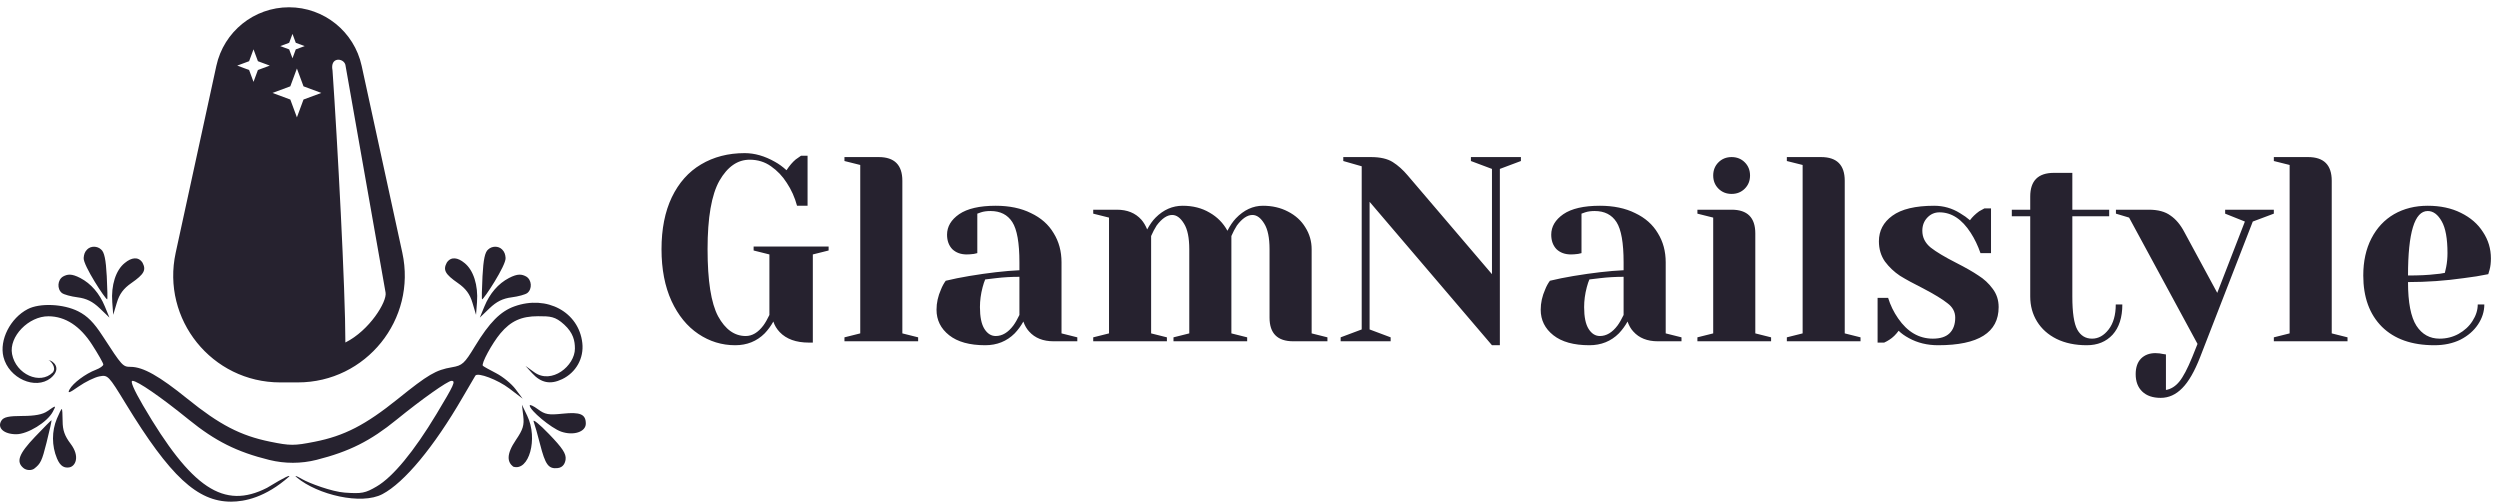
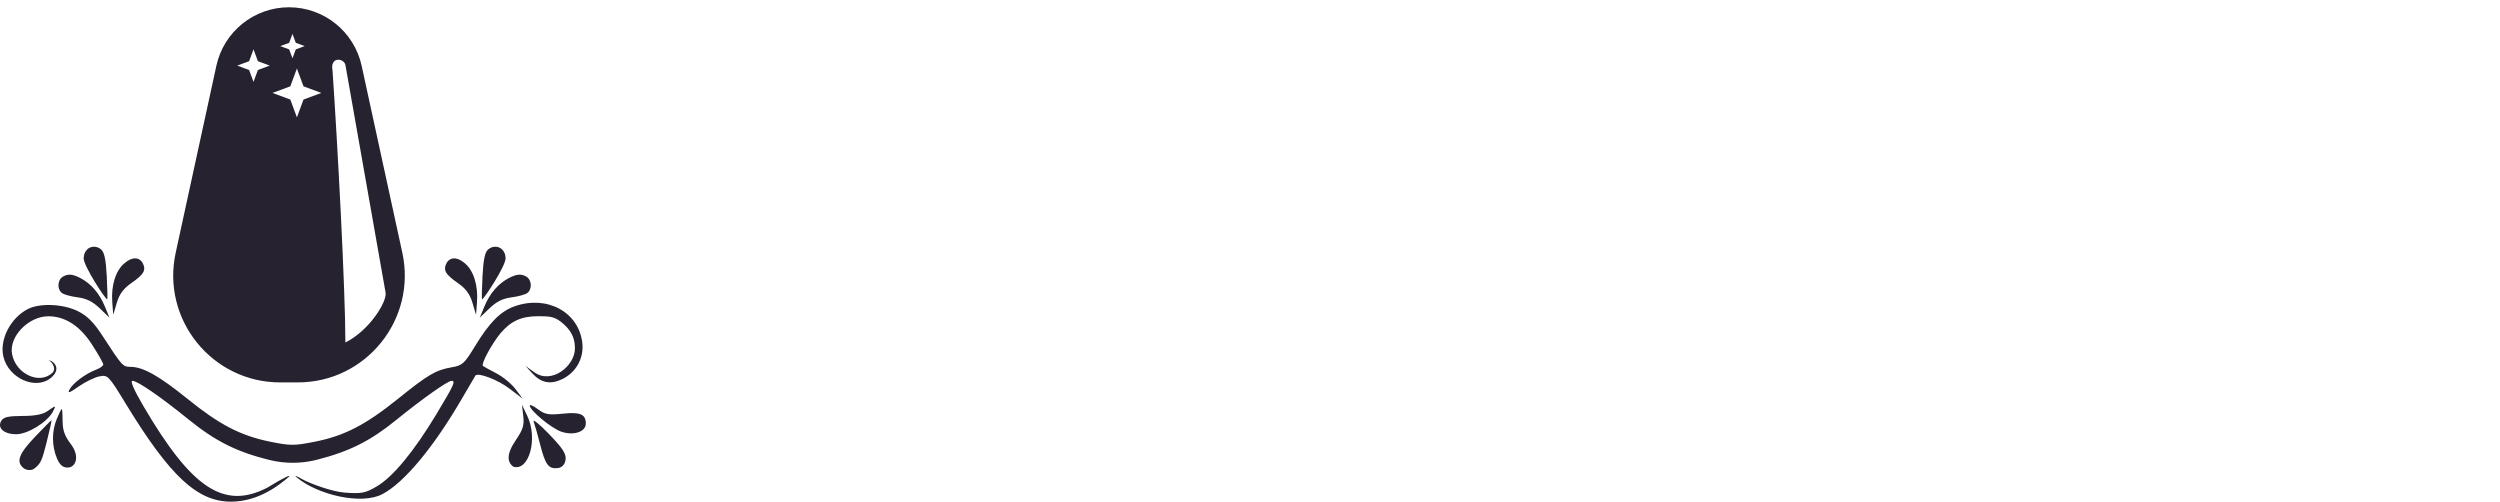
<svg xmlns="http://www.w3.org/2000/svg" width="304" height="61" viewBox="0 0 304 61" fill="none">
  <path fill-rule="evenodd" clip-rule="evenodd" d="M35.144 0.885C30.891 0.885 27.213 3.849 26.309 8.004L21.364 30.732C19.6 38.838 25.775 46.501 34.071 46.501H36.216C44.512 46.501 50.687 38.838 48.923 30.732L43.978 8.004C43.074 3.849 39.396 0.885 35.144 0.885ZM41.998 7.874L46.887 35.583C47.079 36.677 44.931 40.186 41.998 41.648C41.998 35.175 41.032 17.233 40.434 8.562C40.105 6.887 41.768 7.024 41.998 7.874ZM35.967 5.204L35.566 4.12L35.164 5.204L34.08 5.605L35.164 6.006L35.566 7.09L35.967 6.006L37.051 5.605L35.967 5.204ZM30.827 5.997L31.362 7.442L32.807 7.977L31.362 8.512L30.827 9.957L30.292 8.512L28.847 7.977L30.292 7.442L30.827 5.997ZM36.104 8.33L36.907 10.498L39.075 11.301L36.907 12.103L36.104 14.271L35.302 12.103L33.134 11.301L35.302 10.498L36.104 8.33ZM10.174 31.366C10.209 30.936 10.302 30.632 10.597 30.336C11.06 29.872 11.841 29.91 12.292 30.336C12.683 30.645 12.875 31.546 12.982 33.582C13.064 35.133 13.087 36.401 13.032 36.401C12.825 36.401 10.101 32.266 10.174 31.366ZM13.651 36.743C13.494 34.689 14.086 32.835 15.174 31.978C15.973 31.311 16.811 31.165 17.324 31.934C17.805 32.834 17.53 33.339 15.973 34.421C15.013 35.088 14.521 35.753 14.206 36.813L13.768 38.281L13.651 36.743ZM7.675 33.621C6.981 34.026 6.914 35.143 7.53 35.63C7.765 35.816 8.628 36.053 9.448 36.157C10.512 36.293 11.278 36.673 12.124 37.485L13.309 38.622L12.749 37.26C12.098 35.678 11.067 34.485 9.765 33.806C8.683 33.243 8.203 33.343 7.675 33.621ZM68.233 52.485C67.019 52.059 64.412 49.891 64.412 49.306C64.412 49.151 64.865 49.359 65.417 49.768C66.281 50.408 66.704 50.483 68.43 50.302C70.559 50.08 71.235 50.371 71.235 51.512C71.235 52.522 69.729 53.01 68.233 52.485ZM5.76 50.001C5.188 50.399 4.24 50.58 2.729 50.581C1.049 50.582 0.444 50.716 0.169 51.151C-0.383 52.026 0.468 52.803 1.977 52.803C3.355 52.803 5.744 51.338 6.416 50.08C6.856 49.257 6.834 49.254 5.76 50.001ZM62.742 53.487C63.599 52.227 63.759 51.702 63.628 50.582L63.467 49.215L64.121 50.582C65.441 53.346 64.325 57.356 62.406 56.745C61.719 56.211 61.5 55.312 62.742 53.487ZM6.916 50.913C6.283 52.429 6.287 54.211 6.926 55.742C7.354 56.768 7.865 56.901 8.376 56.842C9.164 56.751 9.785 55.534 8.576 53.948C7.865 53.013 7.615 52.302 7.615 51.207C7.615 50.394 7.569 49.728 7.513 49.728C7.456 49.728 7.188 50.261 6.916 50.913ZM65.668 53.999C65.381 52.872 65.031 51.641 64.892 51.266C64.752 50.89 65.593 51.571 66.759 52.781C68.407 54.489 68.857 55.175 68.778 55.856C68.725 56.313 68.481 56.842 67.821 56.919C66.684 57.051 66.306 56.5 65.668 53.999ZM4.256 53.12C2.283 55.191 1.929 56.147 2.85 56.912C3.236 57.233 3.863 57.218 4.165 56.984C4.934 56.387 5.101 56.049 5.651 53.858C6.032 52.339 6.308 51.095 6.264 51.095C6.22 51.095 5.317 52.006 4.256 53.12ZM62.562 37.251C60.852 37.861 59.516 39.211 57.754 42.108C56.47 44.219 56.226 44.442 54.948 44.66C52.995 44.994 52.082 45.529 48.379 48.508C44.434 51.682 41.863 53.006 38.264 53.716C35.757 54.211 35.296 54.21 32.827 53.705C29.244 52.974 26.703 51.654 22.795 48.497C19.362 45.722 17.411 44.622 15.903 44.61C14.928 44.602 14.88 44.549 12.47 40.844C11.408 39.208 10.625 38.42 9.504 37.854C7.715 36.95 4.844 36.824 3.375 37.585C1.252 38.685 -0.096 41.342 0.421 43.407C1.073 46.007 4.299 47.451 6.165 45.977C7.66 44.727 6.326 43.813 5.944 43.804C5.906 43.787 5.883 43.789 5.883 43.814C5.898 43.807 5.919 43.804 5.944 43.804C6.166 43.907 6.899 44.68 6.421 45.286C4.87 46.84 1.933 45.515 1.466 43.052C1.065 40.937 3.476 38.441 5.904 38.459C7.946 38.474 9.729 39.635 11.192 41.903C11.945 43.07 12.562 44.158 12.562 44.322C12.562 44.486 12.158 44.773 11.664 44.961C10.393 45.445 8.869 46.585 8.454 47.362C8.178 47.879 8.422 47.799 9.563 46.999C10.368 46.436 11.502 45.882 12.082 45.769C13.113 45.568 13.188 45.645 15.295 49.098C20.68 57.921 24.003 61.009 28.105 61.001C29.734 60.998 32.264 60.51 35.17 57.941C35.285 57.755 34.824 57.887 32.469 59.32C27.217 62.002 23.29 59.392 17.391 49.301C16.277 47.394 15.813 46.311 16.111 46.311C16.716 46.311 19.529 48.249 22.966 51.035C26.184 53.643 28.802 54.953 32.749 55.929C34.633 56.395 36.617 56.393 38.498 55.917C42.478 54.909 45.048 53.618 48.218 51.038C51.267 48.557 54.441 46.311 54.899 46.311C55.438 46.311 55.236 46.758 53.07 50.357C50.337 54.899 47.783 57.991 45.809 59.15C44.412 59.97 43.995 60.05 41.91 59.901C40.359 59.789 37.599 58.763 36.728 58.257C36.007 57.839 35.723 57.753 36.099 58.065C38.618 60.165 43.939 61.438 46.503 60.085C49.169 58.68 52.765 54.347 56.234 48.361C57.051 46.952 57.76 45.741 57.809 45.672C58.105 45.255 60.546 46.183 61.931 47.239L63.559 48.48L62.681 47.31C62.199 46.667 61.144 45.801 60.337 45.386C59.53 44.972 58.801 44.564 58.718 44.48C58.483 44.245 59.836 41.748 60.854 40.535C62.112 39.038 63.398 38.452 65.423 38.452C66.915 38.452 67.512 38.464 68.612 39.473C69.721 40.492 69.91 41.461 69.91 42.389C69.91 44.48 67.081 46.792 64.97 45.267L63.9 44.494L64.7 45.374C65.78 46.561 66.916 46.792 68.343 46.113C70.043 45.305 71.019 43.563 70.81 41.706C70.386 37.94 66.505 35.843 62.562 37.251ZM61.058 30.336C61.352 30.632 61.446 30.936 61.48 31.366C61.553 32.266 58.829 36.401 58.622 36.401C58.567 36.401 58.59 35.133 58.672 33.582C58.779 31.546 58.971 30.645 59.363 30.336C59.813 29.91 60.594 29.872 61.058 30.336ZM56.48 31.978C57.568 32.835 58.16 34.689 58.004 36.743L57.886 38.281L57.449 36.813C57.133 35.753 56.641 35.088 55.681 34.421C54.124 33.339 53.849 32.834 54.33 31.934C54.843 31.165 55.681 31.311 56.48 31.978ZM64.124 35.63C64.74 35.143 64.673 34.026 63.979 33.621C63.451 33.343 62.971 33.243 61.89 33.806C60.587 34.485 59.557 35.678 58.906 37.26L58.345 38.622L59.53 37.485C60.376 36.673 61.142 36.293 62.206 36.157C63.027 36.053 63.889 35.816 64.124 35.63Z" fill="#26222F" />
-   <path d="M89.4 41.98C87.779 41.98 86.285 41.521 84.92 40.604C83.555 39.687 82.467 38.353 81.656 36.604C80.845 34.833 80.44 32.732 80.44 30.3C80.44 27.847 80.856 25.745 81.688 23.996C82.541 22.225 83.725 20.892 85.24 19.996C86.776 19.079 88.547 18.62 90.552 18.62C91.768 18.62 92.995 18.972 94.232 19.676C94.701 19.932 95.171 20.273 95.64 20.7C96.003 20.145 96.376 19.708 96.76 19.388C97.144 19.111 97.357 18.961 97.4 18.94H98.2V25.02H96.92C96.643 23.996 96.227 23.068 95.672 22.236C95.16 21.425 94.52 20.753 93.752 20.22C93.005 19.687 92.141 19.42 91.16 19.42C89.688 19.42 88.461 20.273 87.48 21.98C86.52 23.687 86.04 26.46 86.04 30.3C86.04 34.14 86.467 36.86 87.32 38.46C88.195 40.06 89.315 40.86 90.68 40.86C91.469 40.86 92.184 40.433 92.824 39.58C93.059 39.26 93.304 38.833 93.56 38.3V30.94L91.64 30.46V29.98H100.76V30.46L98.84 30.94V41.66H98.36C96.803 41.66 95.619 41.233 94.808 40.38C94.445 39.996 94.189 39.569 94.04 39.1C93.741 39.633 93.389 40.113 92.984 40.54C92.024 41.5 90.829 41.98 89.4 41.98ZM102.686 41.02L104.606 40.54V20.06L102.686 19.58V19.1H106.846C108.766 19.1 109.726 20.06 109.726 21.98V40.54L111.646 41.02V41.5H102.686V41.02ZM119.801 41.98C117.903 41.98 116.441 41.575 115.417 40.764C114.393 39.953 113.881 38.919 113.881 37.66C113.881 36.828 114.063 36.007 114.425 35.196C114.575 34.812 114.767 34.46 115.001 34.14C115.876 33.927 116.825 33.735 117.849 33.564C120.153 33.18 122.191 32.945 123.961 32.86V31.9C123.961 29.532 123.673 27.9 123.097 27.004C122.521 26.108 121.636 25.66 120.441 25.66C119.993 25.66 119.609 25.713 119.289 25.82L118.841 25.98V30.78L118.425 30.876C118.084 30.919 117.796 30.94 117.561 30.94C116.836 30.94 116.249 30.727 115.801 30.3C115.375 29.852 115.161 29.265 115.161 28.54C115.161 27.559 115.652 26.727 116.633 26.044C117.636 25.361 119.119 25.02 121.081 25.02C122.745 25.02 124.175 25.319 125.369 25.916C126.585 26.492 127.503 27.303 128.121 28.348C128.761 29.372 129.081 30.556 129.081 31.9V40.54L131.001 41.02V41.5H128.121C126.841 41.5 125.849 41.105 125.145 40.316C124.847 39.996 124.612 39.591 124.441 39.1C124.143 39.633 123.791 40.113 123.385 40.54C122.425 41.5 121.231 41.98 119.801 41.98ZM121.081 40.86C121.871 40.86 122.585 40.433 123.225 39.58C123.46 39.26 123.705 38.833 123.961 38.3V33.66C122.98 33.66 122.041 33.713 121.145 33.82C120.484 33.905 120.036 33.959 119.801 33.98C119.695 34.215 119.588 34.535 119.481 34.94C119.268 35.751 119.161 36.551 119.161 37.34C119.161 38.535 119.343 39.42 119.705 39.996C120.068 40.572 120.527 40.86 121.081 40.86ZM132.936 41.02L134.856 40.54V26.46L132.936 25.98V25.5H135.816C137.075 25.5 138.067 25.905 138.792 26.716C139.07 27.036 139.304 27.431 139.496 27.9C139.816 27.303 140.158 26.823 140.52 26.46C141.48 25.5 142.579 25.02 143.816 25.02C145.054 25.02 146.142 25.297 147.08 25.852C148.019 26.385 148.744 27.121 149.256 28.06C149.576 27.441 149.918 26.94 150.28 26.556C151.262 25.532 152.36 25.02 153.576 25.02C154.707 25.02 155.72 25.255 156.616 25.724C157.534 26.193 158.238 26.833 158.728 27.644C159.24 28.455 159.496 29.34 159.496 30.3V40.54L161.416 41.02V41.5H157.256C155.336 41.5 154.376 40.54 154.376 38.62V30.3C154.376 28.913 154.163 27.879 153.736 27.196C153.31 26.492 152.83 26.14 152.296 26.14C151.678 26.14 151.048 26.567 150.408 27.42C150.152 27.825 149.928 28.252 149.736 28.7V40.54L151.656 41.02V41.5H142.696V41.02L144.616 40.54V30.3C144.616 28.913 144.403 27.879 143.976 27.196C143.55 26.492 143.07 26.14 142.536 26.14C141.918 26.14 141.288 26.567 140.648 27.42C140.392 27.825 140.168 28.252 139.976 28.7V40.54L141.896 41.02V41.5H132.936V41.02ZM166.543 24.54V40.06L169.103 41.02V41.5H163.023V41.02L165.583 40.06V20.22L163.343 19.58V19.1H166.703C167.833 19.1 168.719 19.303 169.359 19.708C169.999 20.113 170.607 20.657 171.183 21.34L181.423 33.34V20.54L178.863 19.58V19.1H184.943V19.58L182.383 20.54V41.98H181.423L166.543 24.54ZM193.27 41.98C191.371 41.98 189.91 41.575 188.886 40.764C187.862 39.953 187.35 38.919 187.35 37.66C187.35 36.828 187.531 36.007 187.894 35.196C188.043 34.812 188.235 34.46 188.47 34.14C189.345 33.927 190.294 33.735 191.318 33.564C193.622 33.18 195.659 32.945 197.43 32.86V31.9C197.43 29.532 197.142 27.9 196.566 27.004C195.99 26.108 195.105 25.66 193.91 25.66C193.462 25.66 193.078 25.713 192.758 25.82L192.31 25.98V30.78L191.894 30.876C191.553 30.919 191.265 30.94 191.03 30.94C190.305 30.94 189.718 30.727 189.27 30.3C188.843 29.852 188.63 29.265 188.63 28.54C188.63 27.559 189.121 26.727 190.102 26.044C191.105 25.361 192.587 25.02 194.55 25.02C196.214 25.02 197.643 25.319 198.838 25.916C200.054 26.492 200.971 27.303 201.59 28.348C202.23 29.372 202.55 30.556 202.55 31.9V40.54L204.47 41.02V41.5H201.59C200.31 41.5 199.318 41.105 198.614 40.316C198.315 39.996 198.081 39.591 197.91 39.1C197.611 39.633 197.259 40.113 196.854 40.54C195.894 41.5 194.699 41.98 193.27 41.98ZM194.55 40.86C195.339 40.86 196.054 40.433 196.694 39.58C196.929 39.26 197.174 38.833 197.43 38.3V33.66C196.449 33.66 195.51 33.713 194.614 33.82C193.953 33.905 193.505 33.959 193.27 33.98C193.163 34.215 193.057 34.535 192.95 34.94C192.737 35.751 192.63 36.551 192.63 37.34C192.63 38.535 192.811 39.42 193.174 39.996C193.537 40.572 193.995 40.86 194.55 40.86ZM206.405 41.02L208.325 40.54V26.46L206.405 25.98V25.5H210.565C212.485 25.5 213.445 26.46 213.445 28.38V40.54L215.365 41.02V41.5H206.405V41.02ZM210.565 23.58C209.925 23.58 209.392 23.367 208.965 22.94C208.538 22.513 208.325 21.98 208.325 21.34C208.325 20.7 208.538 20.167 208.965 19.74C209.392 19.313 209.925 19.1 210.565 19.1C211.205 19.1 211.738 19.313 212.165 19.74C212.592 20.167 212.805 20.7 212.805 21.34C212.805 21.98 212.592 22.513 212.165 22.94C211.738 23.367 211.205 23.58 210.565 23.58ZM217.28 41.02L219.2 40.54V20.06L217.28 19.58V19.1H221.44C223.36 19.1 224.32 20.06 224.32 21.98V40.54L226.24 41.02V41.5H217.28V41.02ZM235.675 41.98C234.352 41.98 233.168 41.692 232.123 41.116C231.611 40.839 231.195 40.54 230.875 40.22C230.534 40.689 230.16 41.052 229.755 41.308C229.563 41.436 229.35 41.553 229.115 41.66H228.315V36.22H229.595C229.872 37.116 230.278 37.948 230.811 38.716C231.942 40.359 233.35 41.18 235.035 41.18C235.931 41.18 236.603 40.967 237.051 40.54C237.52 40.092 237.755 39.452 237.755 38.62C237.755 37.916 237.435 37.329 236.795 36.86C236.176 36.369 235.195 35.772 233.851 35.068C232.699 34.492 231.76 33.98 231.035 33.532C230.331 33.063 229.723 32.487 229.211 31.804C228.72 31.1 228.475 30.279 228.475 29.34C228.475 28.06 229.019 27.025 230.107 26.236C231.216 25.425 232.912 25.02 235.195 25.02C236.326 25.02 237.371 25.319 238.331 25.916C238.8 26.193 239.206 26.481 239.547 26.78C239.824 26.396 240.198 26.033 240.667 25.692C241.03 25.479 241.243 25.361 241.307 25.34H242.107V30.78H240.827C240.507 29.863 240.112 29.041 239.643 28.316C238.576 26.652 237.307 25.82 235.835 25.82C235.259 25.82 234.768 26.033 234.363 26.46C233.958 26.887 233.755 27.42 233.755 28.06C233.755 28.871 234.096 29.553 234.779 30.108C235.462 30.641 236.496 31.26 237.883 31.964C239.014 32.54 239.91 33.052 240.571 33.5C241.254 33.927 241.83 34.46 242.299 35.1C242.79 35.74 243.035 36.487 243.035 37.34C243.035 40.433 240.582 41.98 235.675 41.98ZM253.756 41.98C252.348 41.98 251.122 41.724 250.076 41.212C249.052 40.7 248.263 39.996 247.708 39.1C247.154 38.204 246.876 37.191 246.876 36.06V26.3H244.636V25.5H246.876V23.9C246.876 21.98 247.836 21.02 249.756 21.02H251.996V25.5H256.476V26.3H251.996V36.06C251.996 38.023 252.199 39.367 252.604 40.092C253.01 40.817 253.607 41.18 254.396 41.18C255.164 41.18 255.836 40.807 256.412 40.06C256.988 39.313 257.276 38.3 257.276 37.02H258.076C258.076 38.599 257.682 39.825 256.892 40.7C256.103 41.553 255.058 41.98 253.756 41.98ZM262.738 48.38C261.778 48.38 261.031 48.124 260.498 47.612C259.964 47.1 259.698 46.396 259.698 45.5C259.698 44.689 259.911 44.06 260.338 43.612C260.786 43.164 261.372 42.94 262.098 42.94C262.268 42.94 262.439 42.951 262.61 42.972C262.78 43.015 262.898 43.036 262.962 43.036L263.378 43.1V47.42C263.996 47.313 264.54 46.972 265.01 46.396C265.479 45.82 266.002 44.828 266.578 43.42L267.218 41.82L258.898 26.46L257.297 25.98V25.5H261.298C262.407 25.5 263.282 25.735 263.922 26.204C264.583 26.652 265.148 27.324 265.618 28.22L269.618 35.612L272.978 26.94L270.578 25.98V25.5H276.498V25.98L273.938 26.94L267.538 43.42C266.855 45.169 266.13 46.428 265.362 47.196C264.594 47.985 263.719 48.38 262.738 48.38ZM276.499 41.02L278.419 40.54V20.06L276.499 19.58V19.1H280.659C282.579 19.1 283.539 20.06 283.539 21.98V40.54L285.459 41.02V41.5H276.499V41.02ZM296.014 41.98C293.283 41.98 291.16 41.233 289.646 39.74C288.131 38.225 287.374 36.145 287.374 33.5C287.374 31.772 287.704 30.268 288.366 28.988C289.027 27.708 289.944 26.727 291.118 26.044C292.312 25.361 293.678 25.02 295.214 25.02C296.75 25.02 298.094 25.308 299.246 25.884C300.419 26.46 301.315 27.239 301.934 28.22C302.574 29.18 302.894 30.247 302.894 31.42C302.894 31.953 302.84 32.412 302.734 32.796L302.574 33.34C301.656 33.532 300.664 33.692 299.598 33.82C297.358 34.14 295.096 34.3 292.814 34.3C292.814 36.775 293.155 38.545 293.838 39.612C294.52 40.657 295.459 41.18 296.654 41.18C297.486 41.18 298.254 40.988 298.958 40.604C299.683 40.199 300.248 39.676 300.654 39.036C301.08 38.375 301.294 37.703 301.294 37.02H302.094C302.094 37.873 301.838 38.684 301.326 39.452C300.814 40.22 300.099 40.839 299.182 41.308C298.264 41.756 297.208 41.98 296.014 41.98ZM292.814 33.5C294.179 33.5 295.288 33.447 296.142 33.34C296.504 33.319 296.888 33.265 297.294 33.18C297.315 33.073 297.368 32.839 297.454 32.476C297.56 31.943 297.614 31.377 297.614 30.78C297.614 29.009 297.379 27.719 296.91 26.908C296.44 26.076 295.875 25.66 295.214 25.66C293.614 25.66 292.814 28.273 292.814 33.5Z" fill="#26222F" />
</svg>